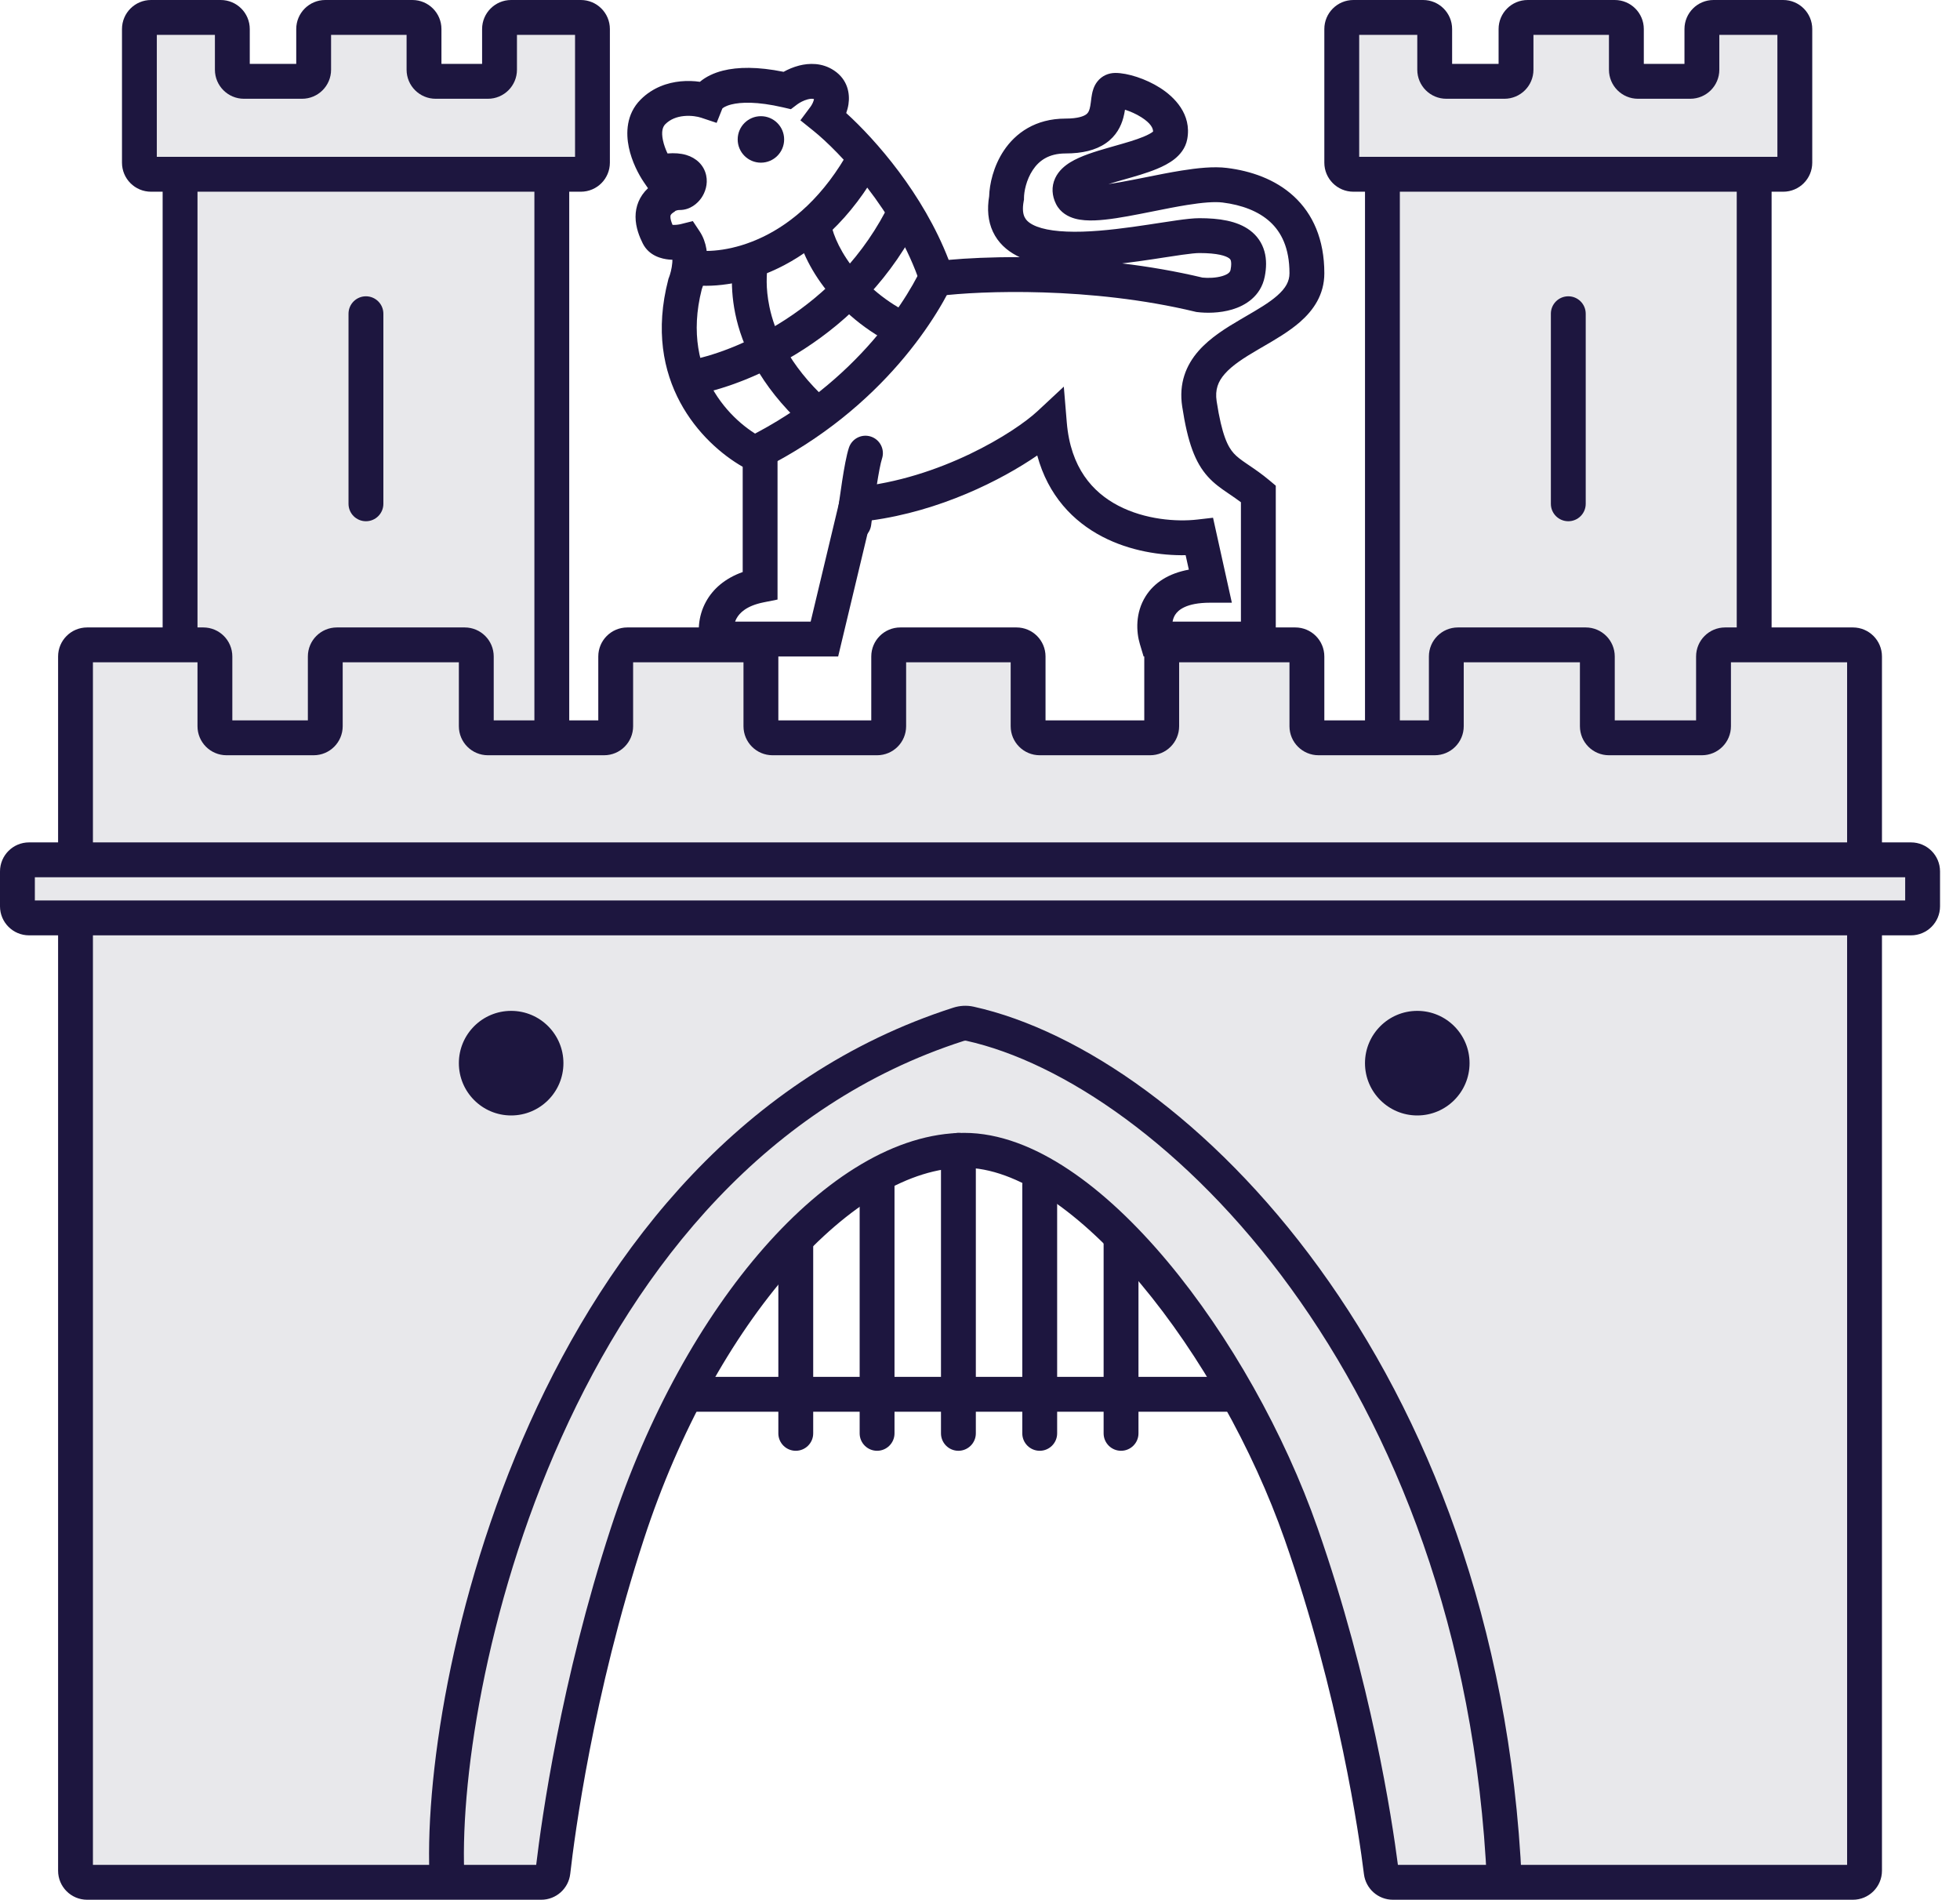
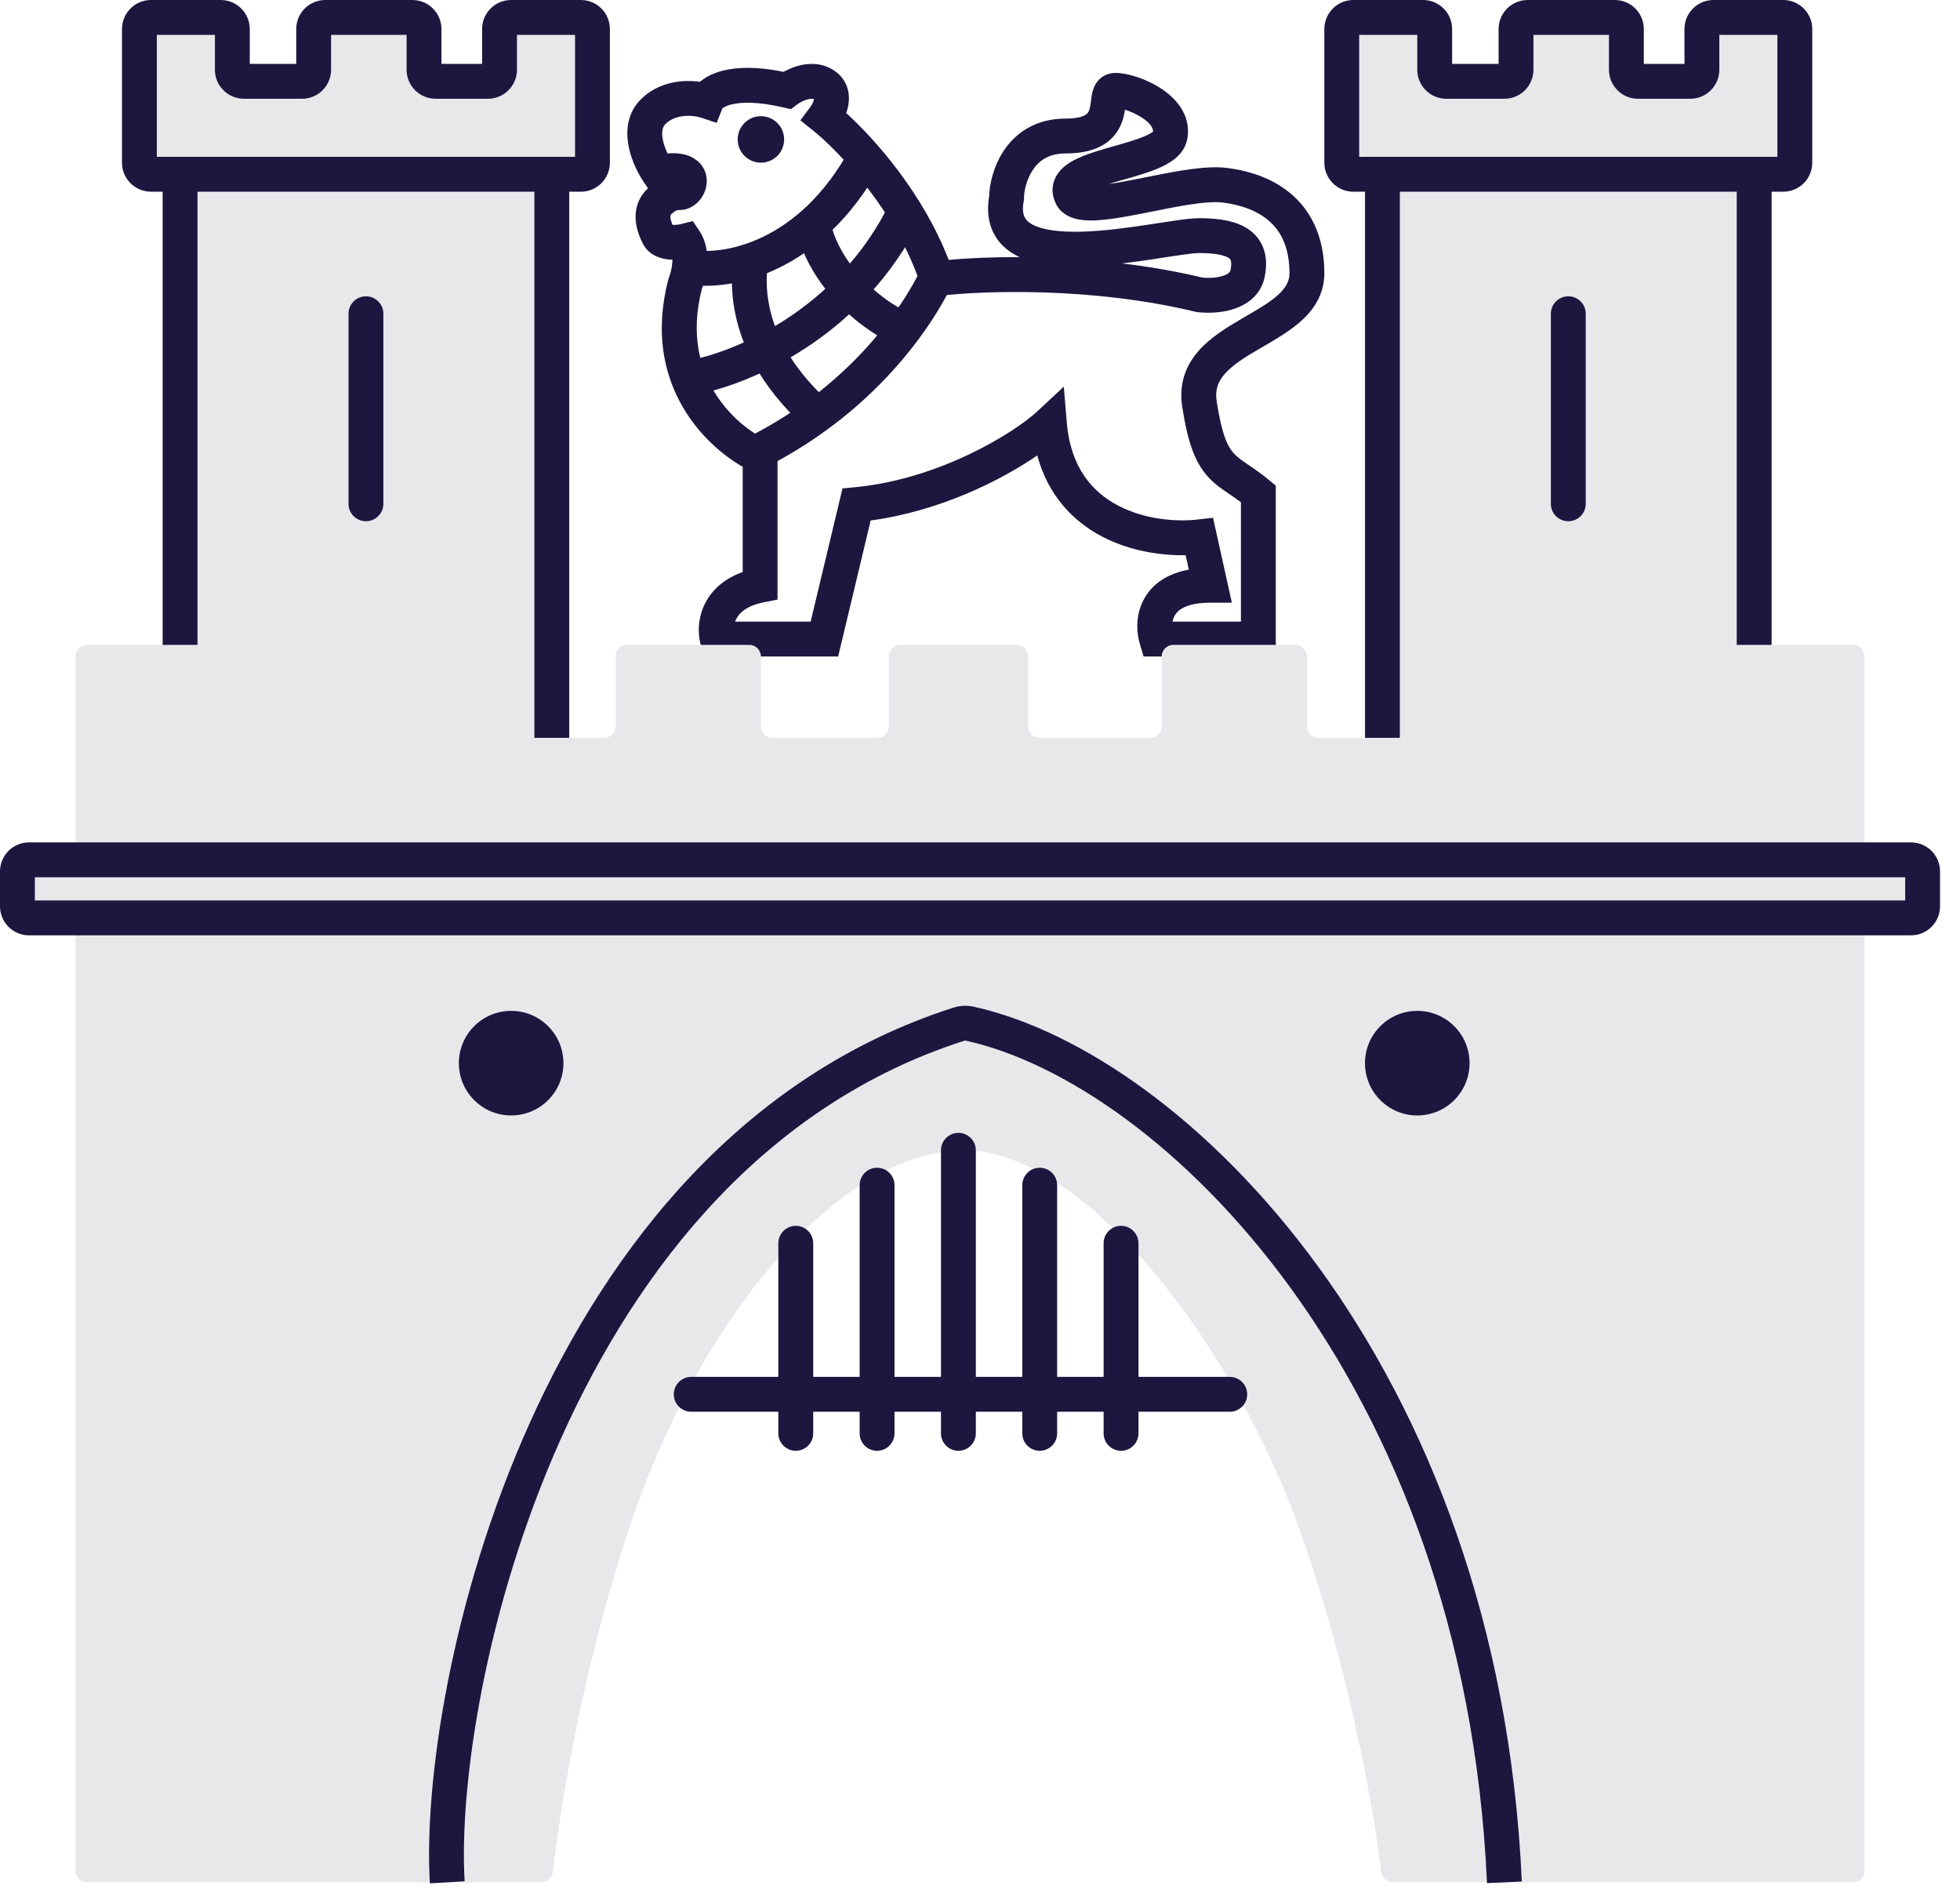
<svg xmlns="http://www.w3.org/2000/svg" width="97" height="94" viewBox="0 0 97 94" fill="none">
  <path fill-rule="evenodd" clip-rule="evenodd" d="M45.621 10.722C42.705 16.798 36.834 19.122 34.35 19.536L34.066 17.834C36.181 17.482 41.464 15.398 44.067 9.976L45.621 10.722Z" fill="#1D163F" />
  <path fill-rule="evenodd" clip-rule="evenodd" d="M43.589 8.175C40.651 13.561 36.148 14.421 34.066 14.074L34.35 12.373C35.718 12.601 39.494 12.081 42.075 7.349L43.589 8.175Z" fill="#1D163F" />
  <path fill-rule="evenodd" clip-rule="evenodd" d="M36.298 12.646C36.298 12.646 36.298 12.647 36.298 12.648H38.023C38.023 12.78 38.008 12.927 37.991 13.095C37.945 13.569 37.881 14.214 38.077 15.17C38.328 16.393 39.027 18.03 40.909 19.778L39.736 21.042C37.594 19.053 36.711 17.097 36.387 15.517C36.227 14.733 36.207 14.06 36.227 13.545C36.237 13.288 36.257 13.071 36.273 12.908C36.276 12.876 36.279 12.848 36.282 12.823C36.286 12.779 36.29 12.744 36.293 12.71C36.297 12.663 36.298 12.646 36.298 12.646Z" fill="#1D163F" />
  <path fill-rule="evenodd" clip-rule="evenodd" d="M40.771 14.195C39.943 13.098 39.447 11.92 39.384 10.981L41.105 10.866C41.138 11.364 41.447 12.227 42.148 13.157C42.834 14.067 43.851 14.977 45.206 15.602L44.483 17.168C42.848 16.414 41.613 15.312 40.771 14.195Z" fill="#1D163F" />
  <path fill-rule="evenodd" clip-rule="evenodd" d="M36.984 21.651C42.509 18.888 45.068 14.565 45.774 12.889L47.364 13.558C46.536 15.523 43.729 20.207 37.756 23.193L36.984 21.651Z" fill="#1D163F" />
  <path fill-rule="evenodd" clip-rule="evenodd" d="M39.978 4.915C39.768 4.968 39.566 5.083 39.462 5.16L39.141 5.403L38.749 5.312C37.455 5.012 36.651 5.054 36.197 5.168C35.883 5.247 35.773 5.346 35.75 5.368L35.466 6.08L34.693 5.822C34.534 5.769 34.206 5.706 33.846 5.742C33.495 5.777 33.173 5.898 32.926 6.145C32.797 6.275 32.719 6.506 32.808 6.937C32.855 7.163 32.94 7.39 33.035 7.593C33.375 7.565 33.686 7.586 33.962 7.668C34.449 7.813 34.837 8.163 34.948 8.676C35.044 9.121 34.895 9.532 34.703 9.805C34.522 10.062 34.159 10.391 33.641 10.391C33.551 10.391 33.485 10.41 33.446 10.426C33.437 10.43 33.43 10.433 33.425 10.436L33.396 10.464L33.325 10.512C33.231 10.575 33.203 10.621 33.195 10.636C33.187 10.652 33.178 10.677 33.178 10.727C33.178 10.825 33.213 10.96 33.284 11.127C33.344 11.131 33.416 11.13 33.494 11.122C33.577 11.114 33.649 11.1 33.696 11.088L34.288 10.94L34.625 11.447C34.992 12.001 35.029 12.653 34.991 13.129C34.955 13.594 34.839 14.025 34.729 14.318C33.63 18.64 36.445 21.095 37.973 21.785L38.48 22.015V29.666L37.788 29.805C36.935 29.976 36.598 30.333 36.452 30.599C36.423 30.651 36.399 30.705 36.38 30.759H40.119L41.695 24.167L42.308 24.108C46.547 23.703 50.228 21.387 51.347 20.343L52.648 19.131L52.795 20.903C52.981 23.146 54.074 24.358 55.344 25.021C56.668 25.713 58.234 25.826 59.26 25.707L60.033 25.618L60.964 29.822H59.889C58.696 29.822 58.301 30.195 58.159 30.419C58.094 30.521 58.053 30.638 58.03 30.759H61.413V24.851C61.217 24.703 61.031 24.577 60.845 24.45C60.809 24.426 60.773 24.402 60.738 24.377C60.429 24.167 60.087 23.928 59.78 23.588C59.14 22.88 58.778 21.888 58.507 20.118C58.33 18.968 58.7 18.064 59.319 17.36C59.897 16.702 60.696 16.214 61.384 15.811C61.476 15.757 61.566 15.704 61.654 15.653C62.275 15.291 62.8 14.986 63.205 14.632C63.637 14.253 63.816 13.916 63.816 13.521C63.816 12.267 63.41 11.486 62.859 10.98C62.285 10.452 61.461 10.14 60.509 10.021C60.111 9.971 59.511 10.02 58.749 10.142C58.208 10.229 57.642 10.342 57.066 10.458C56.844 10.502 56.621 10.547 56.397 10.59C55.622 10.741 54.827 10.882 54.179 10.905C53.858 10.917 53.511 10.903 53.197 10.816C52.882 10.728 52.48 10.531 52.261 10.091C52.064 9.695 52.021 9.243 52.222 8.813C52.398 8.436 52.71 8.189 52.971 8.029C53.488 7.713 54.216 7.494 54.835 7.316C54.945 7.284 55.053 7.253 55.159 7.223C55.706 7.068 56.197 6.929 56.593 6.765C56.826 6.668 56.972 6.584 57.053 6.52C57.058 6.516 57.062 6.512 57.066 6.509C57.067 6.347 56.955 6.101 56.488 5.803C56.215 5.629 55.92 5.506 55.675 5.43C55.657 5.549 55.631 5.685 55.593 5.827C55.481 6.24 55.248 6.725 54.726 7.087C54.224 7.434 53.56 7.593 52.731 7.593C51.886 7.593 51.412 7.963 51.115 8.409C50.787 8.899 50.677 9.492 50.677 9.795V9.875L50.662 9.953C50.587 10.357 50.637 10.594 50.702 10.733C50.765 10.869 50.883 11 51.11 11.119C51.613 11.383 52.463 11.494 53.567 11.462C54.637 11.43 55.802 11.271 56.844 11.113C57.012 11.088 57.179 11.062 57.342 11.037C57.672 10.986 57.986 10.938 58.264 10.899C58.669 10.842 59.059 10.796 59.359 10.796C60.315 10.796 61.229 10.922 61.866 11.402C62.212 11.662 62.457 12.012 62.576 12.437C62.69 12.844 62.674 13.272 62.591 13.69C62.396 14.669 61.616 15.124 60.985 15.312C60.356 15.501 59.685 15.496 59.252 15.442L59.204 15.436L59.157 15.425C53.981 14.177 48.523 14.386 46.475 14.643L45.772 14.731L45.549 14.059C44.346 10.435 41.506 7.476 40.26 6.475L39.611 5.953L40.109 5.286C40.141 5.244 40.183 5.177 40.22 5.098C40.255 5.021 40.276 4.954 40.285 4.904C40.233 4.885 40.141 4.873 39.978 4.915ZM55.743 4.957C55.743 4.957 55.742 4.96 55.74 4.966C55.742 4.96 55.742 4.957 55.743 4.957ZM39.553 3.243C40.023 3.124 40.681 3.088 41.279 3.489C41.953 3.939 42.072 4.632 41.99 5.162C41.967 5.313 41.928 5.458 41.879 5.594C43.331 6.913 45.682 9.576 46.95 12.859C47.843 12.778 49.055 12.717 50.465 12.724C50.412 12.699 50.359 12.673 50.308 12.646C49.823 12.392 49.394 12.011 49.138 11.462C48.894 10.938 48.847 10.345 48.953 9.713C48.969 9.125 49.158 8.234 49.68 7.451C50.258 6.586 51.242 5.868 52.731 5.868C53.36 5.868 53.634 5.744 53.744 5.668C53.834 5.606 53.887 5.527 53.928 5.375C53.951 5.291 53.967 5.196 53.983 5.075C53.986 5.054 53.989 5.03 53.992 5.004C54.004 4.905 54.02 4.772 54.042 4.661C54.068 4.527 54.125 4.27 54.303 4.041C54.528 3.75 54.857 3.609 55.2 3.609C55.799 3.609 56.701 3.893 57.415 4.349C58.106 4.789 58.991 5.646 58.755 6.891C58.67 7.343 58.39 7.66 58.127 7.87C57.864 8.078 57.551 8.235 57.252 8.358C56.754 8.565 56.146 8.737 55.603 8.89C55.503 8.919 55.405 8.946 55.311 8.973C55.149 9.02 54.997 9.065 54.856 9.109C55.216 9.058 55.623 8.984 56.068 8.897C56.27 8.858 56.481 8.816 56.695 8.773C57.282 8.655 57.9 8.531 58.476 8.439C59.251 8.315 60.062 8.226 60.724 8.31C61.893 8.456 63.101 8.859 64.027 9.71C64.977 10.584 65.541 11.848 65.541 13.521C65.541 14.591 64.989 15.361 64.341 15.929C63.801 16.402 63.114 16.801 62.512 17.15C62.424 17.201 62.339 17.25 62.256 17.299C61.548 17.713 60.984 18.077 60.615 18.498C60.285 18.873 60.123 19.277 60.212 19.857C60.471 21.547 60.772 22.113 61.059 22.431C61.216 22.604 61.404 22.744 61.709 22.952C61.742 22.975 61.777 22.998 61.812 23.022C62.092 23.212 62.441 23.448 62.829 23.773L63.138 24.032V32.483H56.596L56.412 31.868C56.233 31.271 56.175 30.327 56.702 29.496C57.126 28.827 57.837 28.37 58.835 28.186L58.677 27.471C57.467 27.493 55.931 27.274 54.545 26.55C53.113 25.802 51.874 24.527 51.333 22.537C49.552 23.76 46.525 25.29 43.089 25.754L41.48 32.483H34.823L34.66 31.829C34.529 31.301 34.531 30.513 34.94 29.769C35.285 29.141 35.877 28.617 36.756 28.304V23.097C34.717 21.931 31.77 18.846 33.072 13.837L33.085 13.785L33.105 13.735C33.166 13.582 33.248 13.295 33.272 12.995C33.276 12.945 33.278 12.897 33.278 12.853C33.222 12.851 33.166 12.848 33.11 12.843C32.772 12.811 32.123 12.674 31.809 12.043C31.662 11.747 31.453 11.266 31.453 10.727C31.453 10.22 31.638 9.716 32.069 9.313L31.869 9.022C31.602 8.632 31.266 7.99 31.12 7.289C30.975 6.594 30.986 5.649 31.704 4.928C32.306 4.323 33.045 4.089 33.675 4.026C34.02 3.992 34.349 4.006 34.638 4.048C34.934 3.797 35.328 3.608 35.778 3.495C36.512 3.311 37.495 3.294 38.78 3.554C39 3.432 39.264 3.317 39.553 3.243ZM55.536 13.034C56.839 13.191 58.181 13.418 59.51 13.735C59.783 13.764 60.173 13.755 60.49 13.66C60.823 13.56 60.882 13.439 60.9 13.353C60.949 13.106 60.933 12.968 60.915 12.901C60.901 12.851 60.881 12.819 60.829 12.78C60.671 12.661 60.259 12.521 59.359 12.521C59.195 12.521 58.914 12.549 58.503 12.607C58.237 12.644 57.943 12.689 57.621 12.739C57.455 12.765 57.282 12.791 57.102 12.819C56.616 12.892 56.085 12.969 55.536 13.034Z" fill="#1D163F" />
-   <path fill-rule="evenodd" clip-rule="evenodd" d="M43.105 21.604C43.556 21.755 43.8 22.243 43.65 22.695C43.581 22.901 43.485 23.4 43.382 24.064C43.283 24.7 43.188 25.409 43.112 25.986C43.049 26.458 42.615 26.79 42.143 26.727C41.671 26.664 41.339 26.23 41.402 25.758L41.403 25.753C41.479 25.181 41.576 24.455 41.678 23.799C41.776 23.17 41.891 22.519 42.014 22.149C42.164 21.698 42.653 21.453 43.105 21.604Z" fill="#1D163F" />
  <path d="M8.911 6.324H27.309V40.82H8.911V6.324Z" fill="#E8E8EB" />
  <path fill-rule="evenodd" clip-rule="evenodd" d="M8.049 5.462H28.171V41.682H8.049V5.462ZM9.774 7.187V39.957H26.447V7.187H9.774Z" fill="#1D163F" />
  <path fill-rule="evenodd" clip-rule="evenodd" d="M18.11 14.661C18.586 14.661 18.973 15.047 18.973 15.523V24.929C18.973 25.405 18.586 25.791 18.11 25.791C17.634 25.791 17.248 25.405 17.248 24.929V15.523C17.248 15.047 17.634 14.661 18.11 14.661Z" fill="#1D163F" />
  <path d="M6.899 1.437V8.049C6.899 8.366 7.157 8.624 7.474 8.624H28.746C29.064 8.624 29.321 8.366 29.321 8.049V1.437C29.321 1.12 29.064 0.862 28.746 0.862H25.297C24.979 0.862 24.722 1.12 24.722 1.437V3.449C24.722 3.767 24.464 4.024 24.147 4.024H21.56C21.242 4.024 20.985 3.767 20.985 3.449V1.437C20.985 1.12 20.727 0.862 20.41 0.862H16.098C15.78 0.862 15.523 1.12 15.523 1.437V3.449C15.523 3.767 15.266 4.024 14.948 4.024H12.073C11.756 4.024 11.499 3.767 11.499 3.449V1.437C11.499 1.12 11.241 0.862 10.924 0.862H7.474C7.157 0.862 6.899 1.12 6.899 1.437Z" fill="#E8E8EB" />
  <path fill-rule="evenodd" clip-rule="evenodd" d="M7.761 1.725V7.761H28.459V1.725H25.584V3.45C25.584 4.243 24.941 4.887 24.147 4.887H21.56C20.766 4.887 20.122 4.243 20.122 3.45V1.725H16.385V3.45C16.385 4.243 15.742 4.887 14.948 4.887H12.073C11.28 4.887 10.636 4.243 10.636 3.45V1.725H7.761ZM6.037 1.437C6.037 0.644 6.68 0 7.474 0H10.924C11.717 0 12.361 0.644 12.361 1.437V3.162H14.661V1.437C14.661 0.644 15.304 0 16.098 0H20.41C21.204 0 21.847 0.644 21.847 1.437V3.162H23.859V1.437C23.859 0.644 24.503 0 25.297 0H28.746C29.54 0 30.183 0.644 30.183 1.437V8.049C30.183 8.843 29.54 9.486 28.746 9.486H7.474C6.68 9.486 6.037 8.843 6.037 8.049V1.437Z" fill="#1D163F" />
  <path d="M68.416 6.324H86.814V40.82H68.416V6.324Z" fill="#E8E8EB" />
  <path fill-rule="evenodd" clip-rule="evenodd" d="M67.554 5.462H87.676V41.682H67.554V5.462ZM69.278 7.187V39.957H85.951V7.187H69.278Z" fill="#1D163F" />
  <path fill-rule="evenodd" clip-rule="evenodd" d="M77.615 14.661C78.091 14.661 78.477 15.047 78.477 15.523V24.929C78.477 25.405 78.091 25.791 77.615 25.791C77.138 25.791 76.752 25.405 76.752 24.929V15.523C76.752 15.047 77.138 14.661 77.615 14.661Z" fill="#1D163F" />
  <path d="M66.404 1.437V8.049C66.404 8.366 66.661 8.624 66.979 8.624H88.251C88.568 8.624 88.826 8.366 88.826 8.049V1.437C88.826 1.12 88.568 0.862 88.251 0.862H84.801C84.484 0.862 84.226 1.12 84.226 1.437V3.449C84.226 3.767 83.969 4.024 83.651 4.024H81.064C80.747 4.024 80.489 3.767 80.489 3.449V1.437C80.489 1.12 80.232 0.862 79.914 0.862H75.603C75.285 0.862 75.028 1.12 75.028 1.437V3.449C75.028 3.767 74.77 4.024 74.453 4.024H71.578C71.26 4.024 71.003 3.767 71.003 3.449V1.437C71.003 1.12 70.746 0.862 70.428 0.862H66.979C66.661 0.862 66.404 1.12 66.404 1.437Z" fill="#E8E8EB" />
  <path fill-rule="evenodd" clip-rule="evenodd" d="M67.266 1.725V7.761H87.963V1.725H85.089V3.45C85.089 4.243 84.445 4.887 83.651 4.887H81.064C80.27 4.887 79.627 4.243 79.627 3.45V1.725H75.89V3.45C75.89 4.243 75.246 4.887 74.453 4.887H71.578C70.784 4.887 70.141 4.243 70.141 3.45V1.725H67.266ZM65.541 1.437C65.541 0.644 66.185 0 66.979 0H70.428C71.222 0 71.865 0.644 71.865 1.437V3.162H74.165V1.437C74.165 0.644 74.809 0 75.603 0H79.914C80.708 0 81.352 0.644 81.352 1.437V3.162H83.364V1.437C83.364 0.644 84.007 0 84.801 0H88.251C89.045 0 89.688 0.644 89.688 1.437V8.049C89.688 8.843 89.045 9.486 88.251 9.486H66.979C66.185 9.486 65.541 8.843 65.541 8.049V1.437Z" fill="#1D163F" />
  <path d="M26.785 93.138H4.312C3.994 93.138 3.737 92.88 3.737 92.563V32.483C3.737 32.166 3.994 31.908 4.312 31.908H10.061C10.379 31.908 10.636 32.166 10.636 32.483V35.933C10.636 36.25 10.893 36.508 11.211 36.508H15.523C15.841 36.508 16.098 36.25 16.098 35.933V32.483C16.098 32.166 16.355 31.908 16.673 31.908H22.997C23.314 31.908 23.572 32.166 23.572 32.483V35.933C23.572 36.25 23.829 36.508 24.147 36.508H29.896C30.213 36.508 30.471 36.25 30.471 35.933V32.483C30.471 32.166 30.728 31.908 31.046 31.908H37.083C37.4 31.908 37.657 32.166 37.657 32.483V35.933C37.657 36.25 37.915 36.508 38.232 36.508H43.407C43.724 36.508 43.982 36.25 43.982 35.933V32.483C43.982 32.166 44.239 31.908 44.557 31.908H50.306C50.623 31.908 50.881 32.166 50.881 32.483V35.933C50.881 36.25 51.138 36.508 51.456 36.508H56.917C57.235 36.508 57.492 36.25 57.492 35.933V32.483C57.492 32.166 57.75 31.908 58.067 31.908H64.104C64.421 31.908 64.679 32.166 64.679 32.483V35.933C64.679 36.25 64.936 36.508 65.254 36.508H71.003C71.321 36.508 71.578 36.25 71.578 35.933V32.483C71.578 32.166 71.835 31.908 72.153 31.908H78.477C78.795 31.908 79.052 32.166 79.052 32.483V35.933C79.052 36.25 79.309 36.508 79.627 36.508H84.226C84.544 36.508 84.801 36.25 84.801 35.933V32.483C84.801 32.166 85.059 31.908 85.376 31.908H91.7C92.018 31.908 92.275 32.166 92.275 32.483V92.563C92.275 92.88 92.018 93.138 91.7 93.138H68.936C68.641 93.138 68.393 92.918 68.357 92.625C68.12 90.71 67.12 83.681 64.391 75.89C61.187 66.74 53.755 56.917 47.719 56.917C41.682 56.917 34.612 64.966 31.046 75.89C28.505 83.674 27.583 90.697 27.364 92.62C27.33 92.915 27.082 93.138 26.785 93.138Z" fill="#E8E8EB" />
-   <path fill-rule="evenodd" clip-rule="evenodd" d="M2.875 32.483C2.875 31.689 3.518 31.046 4.312 31.046H10.061C10.855 31.046 11.498 31.689 11.498 32.483V35.645H15.236V32.483C15.236 31.689 15.879 31.046 16.673 31.046H22.997C23.791 31.046 24.434 31.689 24.434 32.483V35.645H29.609V32.483C29.609 31.689 30.252 31.046 31.046 31.046H37.083C37.876 31.046 38.52 31.689 38.52 32.483V35.645H43.119V32.483C43.119 31.689 43.763 31.046 44.557 31.046H50.306C51.1 31.046 51.743 31.689 51.743 32.483V35.645H56.63V32.483C56.63 31.689 57.273 31.046 58.067 31.046H64.104C64.898 31.046 65.541 31.689 65.541 32.483V35.645H70.716V32.483C70.716 31.689 71.359 31.046 72.153 31.046H78.477C79.271 31.046 79.914 31.689 79.914 32.483V35.645H83.939V32.483C83.939 31.689 84.582 31.046 85.376 31.046H91.7C92.494 31.046 93.138 31.689 93.138 32.483V92.563C93.138 93.356 92.494 94 91.7 94H68.936C68.204 94 67.59 93.455 67.501 92.731C67.268 90.847 66.278 83.885 63.578 76.175C62.008 71.693 59.399 67.042 56.456 63.526C54.985 61.769 53.449 60.318 51.941 59.313C50.428 58.303 48.998 57.78 47.719 57.78C45.069 57.78 42.008 59.571 39.103 62.877C36.225 66.153 33.618 70.789 31.866 76.158C29.35 83.864 28.436 90.823 28.221 92.718C28.138 93.447 27.521 94 26.785 94H4.312C3.518 94 2.875 93.356 2.875 92.563V32.483ZM4.599 32.771V92.275H26.536C26.803 90.026 27.758 83.182 30.226 75.622C32.039 70.068 34.751 65.217 37.808 61.738C40.839 58.289 44.332 56.055 47.719 56.055C49.458 56.055 51.221 56.759 52.898 57.878C54.582 59 56.236 60.577 57.778 62.419C60.861 66.102 63.571 70.937 65.205 75.605C67.858 83.178 68.893 90.033 69.182 92.275H91.413V32.771H85.664V35.933C85.664 36.727 85.02 37.37 84.226 37.37H79.627C78.833 37.37 78.19 36.727 78.19 35.933V32.771H72.44V35.933C72.44 36.727 71.797 37.37 71.003 37.37H65.254C64.46 37.37 63.816 36.727 63.816 35.933V32.771H58.355V35.933C58.355 36.727 57.711 37.37 56.917 37.37H51.456C50.662 37.37 50.018 36.727 50.018 35.933V32.771H44.844V35.933C44.844 36.727 44.201 37.37 43.407 37.37H38.232C37.439 37.37 36.795 36.727 36.795 35.933V32.771H31.333V35.933C31.333 36.727 30.69 37.37 29.896 37.37H24.147C23.353 37.37 22.709 36.727 22.709 35.933V32.771H16.96V35.933C16.96 36.727 16.317 37.37 15.523 37.37H11.211C10.417 37.37 9.774 36.727 9.774 35.933V32.771H4.599Z" fill="#1D163F" />
  <path d="M0.862 43.119C0.862 42.802 1.12 42.544 1.437 42.544H94.575C94.892 42.544 95.15 42.802 95.15 43.119V44.844C95.15 45.162 94.892 45.419 94.575 45.419H1.437C1.12 45.419 0.862 45.162 0.862 44.844V43.119Z" fill="#E8E8EB" />
  <path fill-rule="evenodd" clip-rule="evenodd" d="M0 43.119C0 42.325 0.644 41.682 1.437 41.682H94.575C95.369 41.682 96.012 42.325 96.012 43.119V44.844C96.012 45.638 95.369 46.281 94.575 46.281H1.437C0.644 46.281 0 45.638 0 44.844V43.119ZM1.725 43.407V44.556H94.287V43.407H1.725Z" fill="#1D163F" />
  <path fill-rule="evenodd" clip-rule="evenodd" d="M61.724 68.991C61.724 69.467 61.338 69.853 60.861 69.853L34.208 69.853C33.732 69.853 33.346 69.467 33.346 68.991C33.346 68.514 33.732 68.128 34.208 68.128L60.861 68.128C61.338 68.128 61.724 68.514 61.724 68.991Z" fill="#1D163F" />
  <path fill-rule="evenodd" clip-rule="evenodd" d="M39.382 60.654C39.859 60.654 40.245 61.041 40.245 61.517V70.923C40.245 71.399 39.859 71.785 39.382 71.785C38.906 71.785 38.52 71.399 38.52 70.923V61.517C38.52 61.041 38.906 60.654 39.382 60.654Z" fill="#1D163F" />
  <path fill-rule="evenodd" clip-rule="evenodd" d="M55.48 60.654C55.956 60.654 56.343 61.041 56.343 61.517V70.923C56.343 71.399 55.956 71.785 55.48 71.785C55.004 71.785 54.618 71.399 54.618 70.923V61.517C54.618 61.041 55.004 60.654 55.48 60.654Z" fill="#1D163F" />
  <path fill-rule="evenodd" clip-rule="evenodd" d="M43.407 57.78C43.883 57.78 44.269 58.166 44.269 58.642V70.922C44.269 71.399 43.883 71.785 43.407 71.785C42.93 71.785 42.544 71.399 42.544 70.922V58.642C42.544 58.166 42.93 57.78 43.407 57.78Z" fill="#1D163F" />
  <path fill-rule="evenodd" clip-rule="evenodd" d="M51.456 57.78C51.932 57.78 52.318 58.166 52.318 58.642V70.922C52.318 71.399 51.932 71.785 51.456 71.785C50.979 71.785 50.593 71.399 50.593 70.922V58.642C50.593 58.166 50.979 57.78 51.456 57.78Z" fill="#1D163F" />
  <path fill-rule="evenodd" clip-rule="evenodd" d="M47.431 56.055C47.907 56.055 48.294 56.441 48.294 56.917V70.922C48.294 71.399 47.907 71.785 47.431 71.785C46.955 71.785 46.569 71.399 46.569 70.922V56.917C46.569 56.441 46.955 56.055 47.431 56.055Z" fill="#1D163F" />
  <path d="M27.884 52.605C27.884 54.034 26.726 55.193 25.297 55.193C23.868 55.193 22.709 54.034 22.709 52.605C22.709 51.177 23.868 50.018 25.297 50.018C26.726 50.018 27.884 51.177 27.884 52.605Z" fill="#1D163F" />
  <path d="M72.728 52.605C72.728 54.034 71.57 55.193 70.141 55.193C68.712 55.193 67.553 54.034 67.553 52.605C67.553 51.177 68.712 50.018 70.141 50.018C71.57 50.018 72.728 51.177 72.728 52.605Z" fill="#1D163F" />
  <path fill-rule="evenodd" clip-rule="evenodd" d="M47.813 51.495C47.786 51.489 47.748 51.488 47.701 51.503C37.931 54.641 31.61 62.627 27.79 71.117C23.966 79.615 22.718 88.47 22.995 93.086L21.274 93.189C20.978 88.267 22.291 79.135 26.217 70.41C30.146 61.677 36.762 53.205 47.174 49.861C47.492 49.759 47.84 49.734 48.187 49.811C53.486 50.985 59.978 55.433 65.272 62.72C70.584 70.031 74.737 80.257 75.314 93.099L73.591 93.177C73.029 80.671 68.989 70.771 63.876 63.734C58.746 56.672 52.581 52.551 47.813 51.495Z" fill="#1D163F" />
  <path d="M38.807 6.899C38.807 7.534 38.292 8.049 37.657 8.049C37.022 8.049 36.508 7.534 36.508 6.899C36.508 6.264 37.022 5.749 37.657 5.749C38.292 5.749 38.807 6.264 38.807 6.899Z" fill="#1D163F" />
</svg>